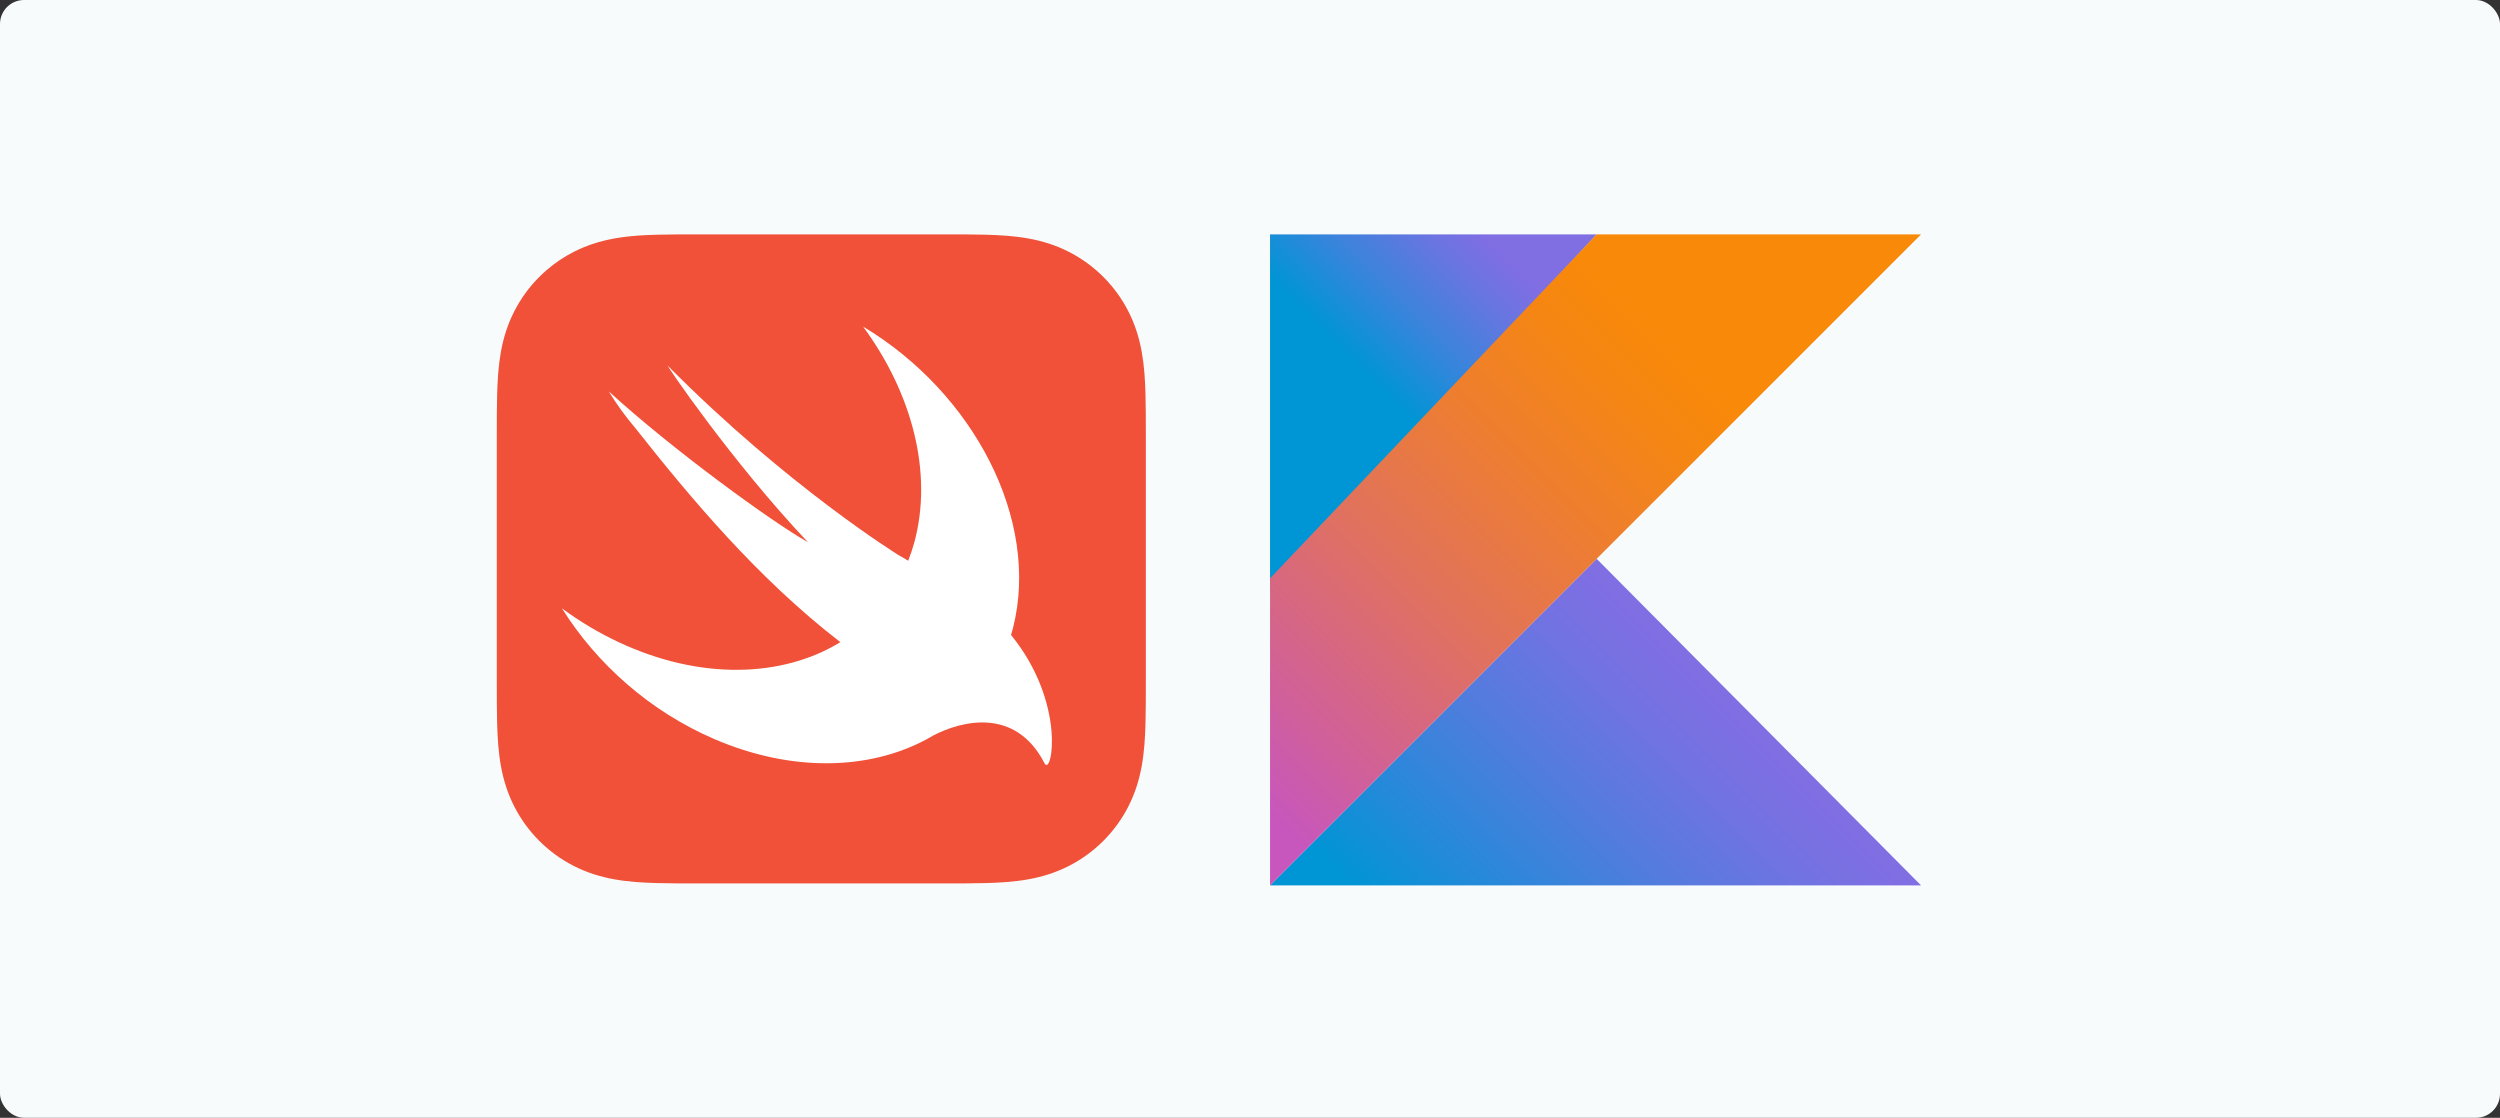
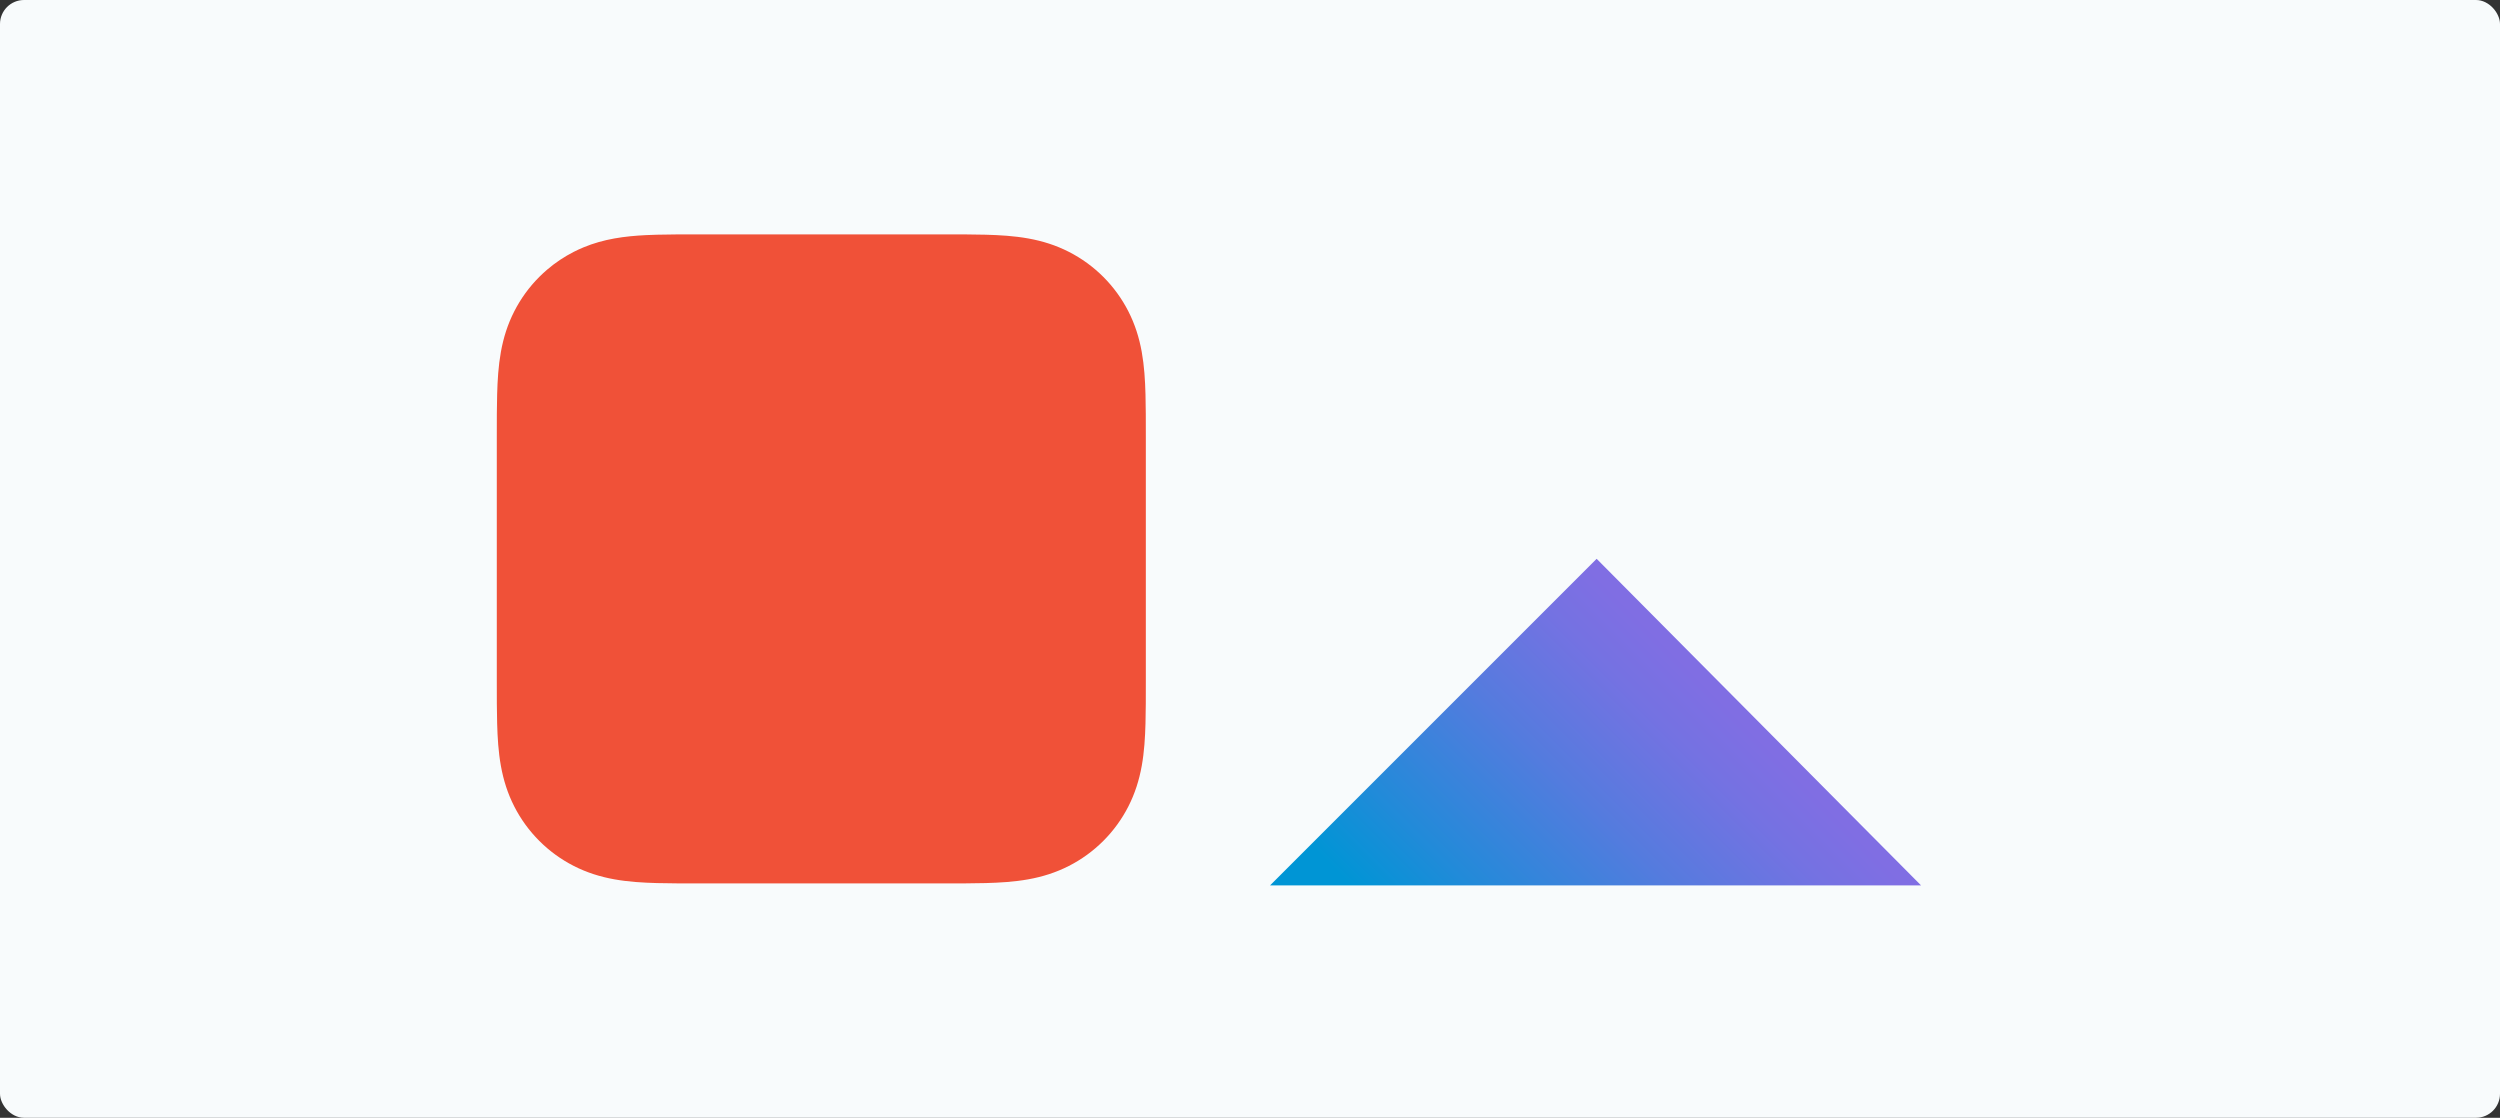
<svg xmlns="http://www.w3.org/2000/svg" width="1248" height="558" viewBox="0 0 1248 558" fill="none">
  <rect x="0" y="0" width="1248" height="558" fill="#333333" stroke="none" />
  <g clip-path="url(#clip0_2546_9171)">
    <rect width="1248" height="558" rx="12" fill="#F8FBFC" />
    <g clip-path="url(#clip1_2546_9171)">
      <path d="M634 442L797.042 278.958L959 442H634Z" fill="url(#paint0_linear_2546_9171)" />
-       <path d="M634 117H797.042L634 293.042V117Z" fill="url(#paint1_linear_2546_9171)" />
-       <path d="M797.042 117L634 288.708V442L797.042 278.958L959 117H797.042Z" fill="url(#paint2_linear_2546_9171)" />
+       <path d="M634 117H797.042V117Z" fill="url(#paint1_linear_2546_9171)" />
    </g>
    <path d="M571.977 206.742C571.958 203.483 571.922 200.226 571.832 196.964C571.642 189.868 571.223 182.707 569.962 175.686C568.682 168.557 566.59 161.927 563.292 155.451C560.056 149.09 555.825 143.27 550.777 138.223C545.731 133.175 539.911 128.945 533.547 125.706C527.076 122.413 520.446 120.321 513.323 119.041C506.298 117.776 499.138 117.36 492.036 117.167C488.775 117.079 485.518 117.042 482.258 117.022C478.389 117 474.518 117 470.65 117H384.882H349.351C345.479 117 341.612 117 337.744 117.022C334.483 117.043 331.222 117.08 327.966 117.168C326.191 117.216 324.412 117.278 322.632 117.364C317.292 117.621 311.944 118.093 306.679 119.042C301.336 120.002 296.271 121.418 291.342 123.456C289.7 124.135 288.072 124.883 286.454 125.706C281.681 128.135 277.213 131.122 273.15 134.593C271.795 135.75 270.485 136.96 269.224 138.222C264.175 143.269 259.944 149.09 256.708 155.45C253.41 161.927 251.321 168.556 250.04 175.686C248.78 182.706 248.361 189.867 248.17 196.963C248.08 200.226 248.043 203.483 248.021 206.741C247.997 210.611 248 214.482 248 218.351V271.169V339.648C248 343.521 247.996 347.387 248.021 351.26C248.043 354.519 248.08 357.775 248.17 361.032C248.361 368.133 248.779 375.295 250.04 382.312C251.321 389.44 253.41 396.075 256.708 402.55C259.944 408.912 264.175 414.731 269.224 419.776C274.268 424.825 280.09 429.056 286.454 432.296C292.926 435.59 299.556 437.679 306.68 438.959C313.7 440.222 320.867 440.642 327.967 440.832C331.223 440.919 334.484 440.958 337.745 440.976C341.612 441.004 345.48 441 349.351 441H470.65C474.518 441 478.389 441.004 482.258 440.976C485.517 440.958 488.775 440.919 492.035 440.832C499.137 440.642 506.298 440.222 513.322 438.959C520.445 437.679 527.076 435.589 533.547 432.296C539.91 429.056 545.73 424.825 550.777 419.776C555.824 414.73 560.056 408.912 563.292 402.55C566.589 396.075 568.681 389.44 569.961 382.312C571.222 375.295 571.642 368.133 571.832 361.032C571.921 357.775 571.957 354.519 571.977 351.26C572.002 347.387 572 343.521 572 339.648V218.351C572 214.482 572.002 210.611 571.977 206.742Z" fill="#F05138" />
-     <path d="M504.732 316.998C504.725 316.988 504.718 316.981 504.709 316.972C505.068 315.752 505.438 314.54 505.751 313.289C519.199 259.713 486.379 196.37 430.84 163.019C455.178 196.012 465.94 235.975 456.379 270.924C455.526 274.041 454.501 277.032 453.368 279.94C452.138 279.132 450.589 278.215 448.508 277.068C448.508 277.068 393.262 242.957 333.384 182.623C331.813 181.04 365.313 230.505 403.333 270.673C385.42 260.62 335.501 224.3 303.899 195.376C307.782 201.851 312.4 208.086 317.476 214.088C343.867 247.556 378.283 288.851 419.515 320.56C390.545 338.289 349.61 339.668 308.852 320.579C298.771 315.855 289.294 310.154 280.521 303.678C297.774 331.274 324.345 355.083 356.685 368.983C395.252 385.557 433.604 384.433 462.168 369.255L462.146 369.287C462.276 369.205 462.442 369.115 462.577 369.031C463.75 368.401 464.915 367.759 466.053 367.081C479.777 359.957 506.885 352.73 521.435 381.04C524.999 387.968 532.571 351.251 504.732 316.998Z" fill="white" />
  </g>
  <defs>
    <linearGradient id="paint0_linear_2546_9171" x1="720.447" y1="517.911" x2="873.995" y2="364.362" gradientUnits="userSpaceOnUse">
      <stop offset="0.097" stop-color="#0095D5" />
      <stop offset="0.301" stop-color="#238AD9" />
      <stop offset="0.621" stop-color="#557BDE" />
      <stop offset="0.864" stop-color="#7472E2" />
      <stop offset="1" stop-color="#806EE3" />
    </linearGradient>
    <linearGradient id="paint1_linear_2546_9171" x1="656.8" y1="182.32" x2="745.981" y2="93.14" gradientUnits="userSpaceOnUse">
      <stop offset="0.118" stop-color="#0095D5" />
      <stop offset="0.418" stop-color="#3C83DC" />
      <stop offset="0.696" stop-color="#6D74E1" />
      <stop offset="0.833" stop-color="#806EE3" />
    </linearGradient>
    <linearGradient id="paint2_linear_2546_9171" x1="579.282" y1="415.804" x2="881.712" y2="113.374" gradientUnits="userSpaceOnUse">
      <stop offset="0.107" stop-color="#C757BC" />
      <stop offset="0.214" stop-color="#D0609A" />
      <stop offset="0.425" stop-color="#E1725C" />
      <stop offset="0.605" stop-color="#EE7E2F" />
      <stop offset="0.743" stop-color="#F58613" />
      <stop offset="0.823" stop-color="#F88909" />
    </linearGradient>
    <clipPath id="clip0_2546_9171">
      <rect width="1248" height="558" fill="white" />
    </clipPath>
    <clipPath id="clip1_2546_9171">
      <rect width="325" height="325" fill="white" transform="translate(634 117)" />
    </clipPath>
  </defs>
</svg>